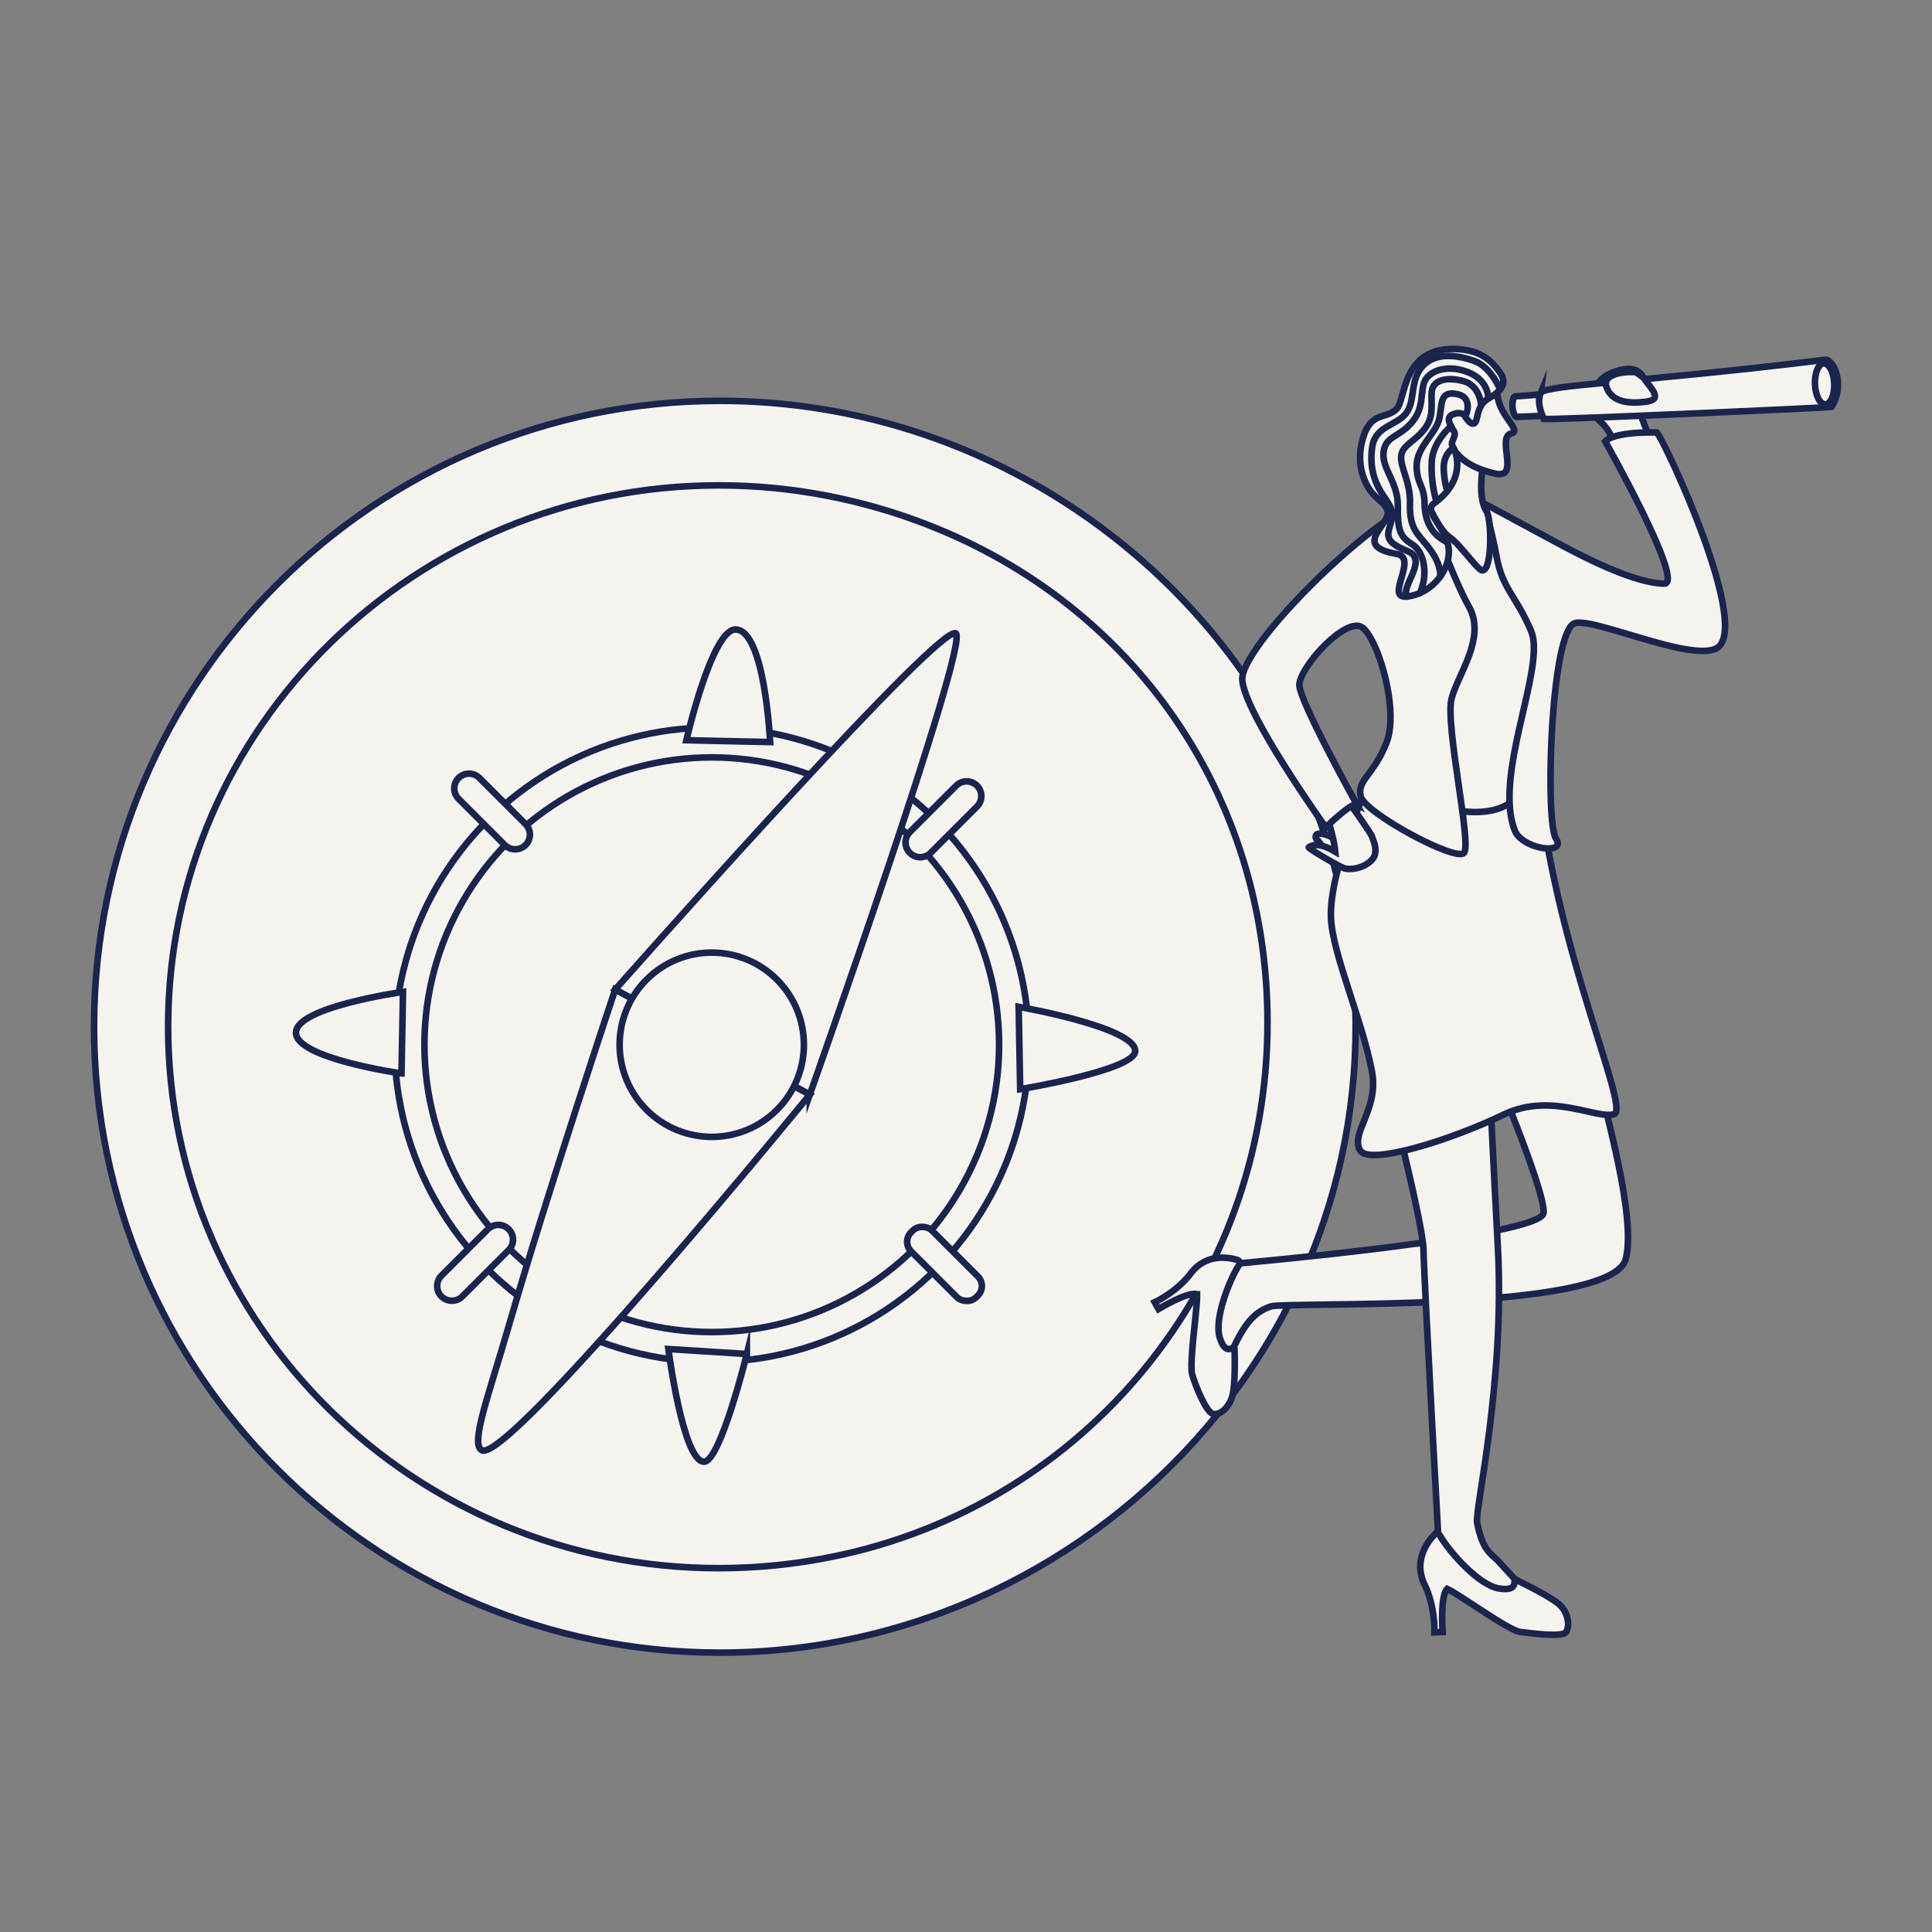
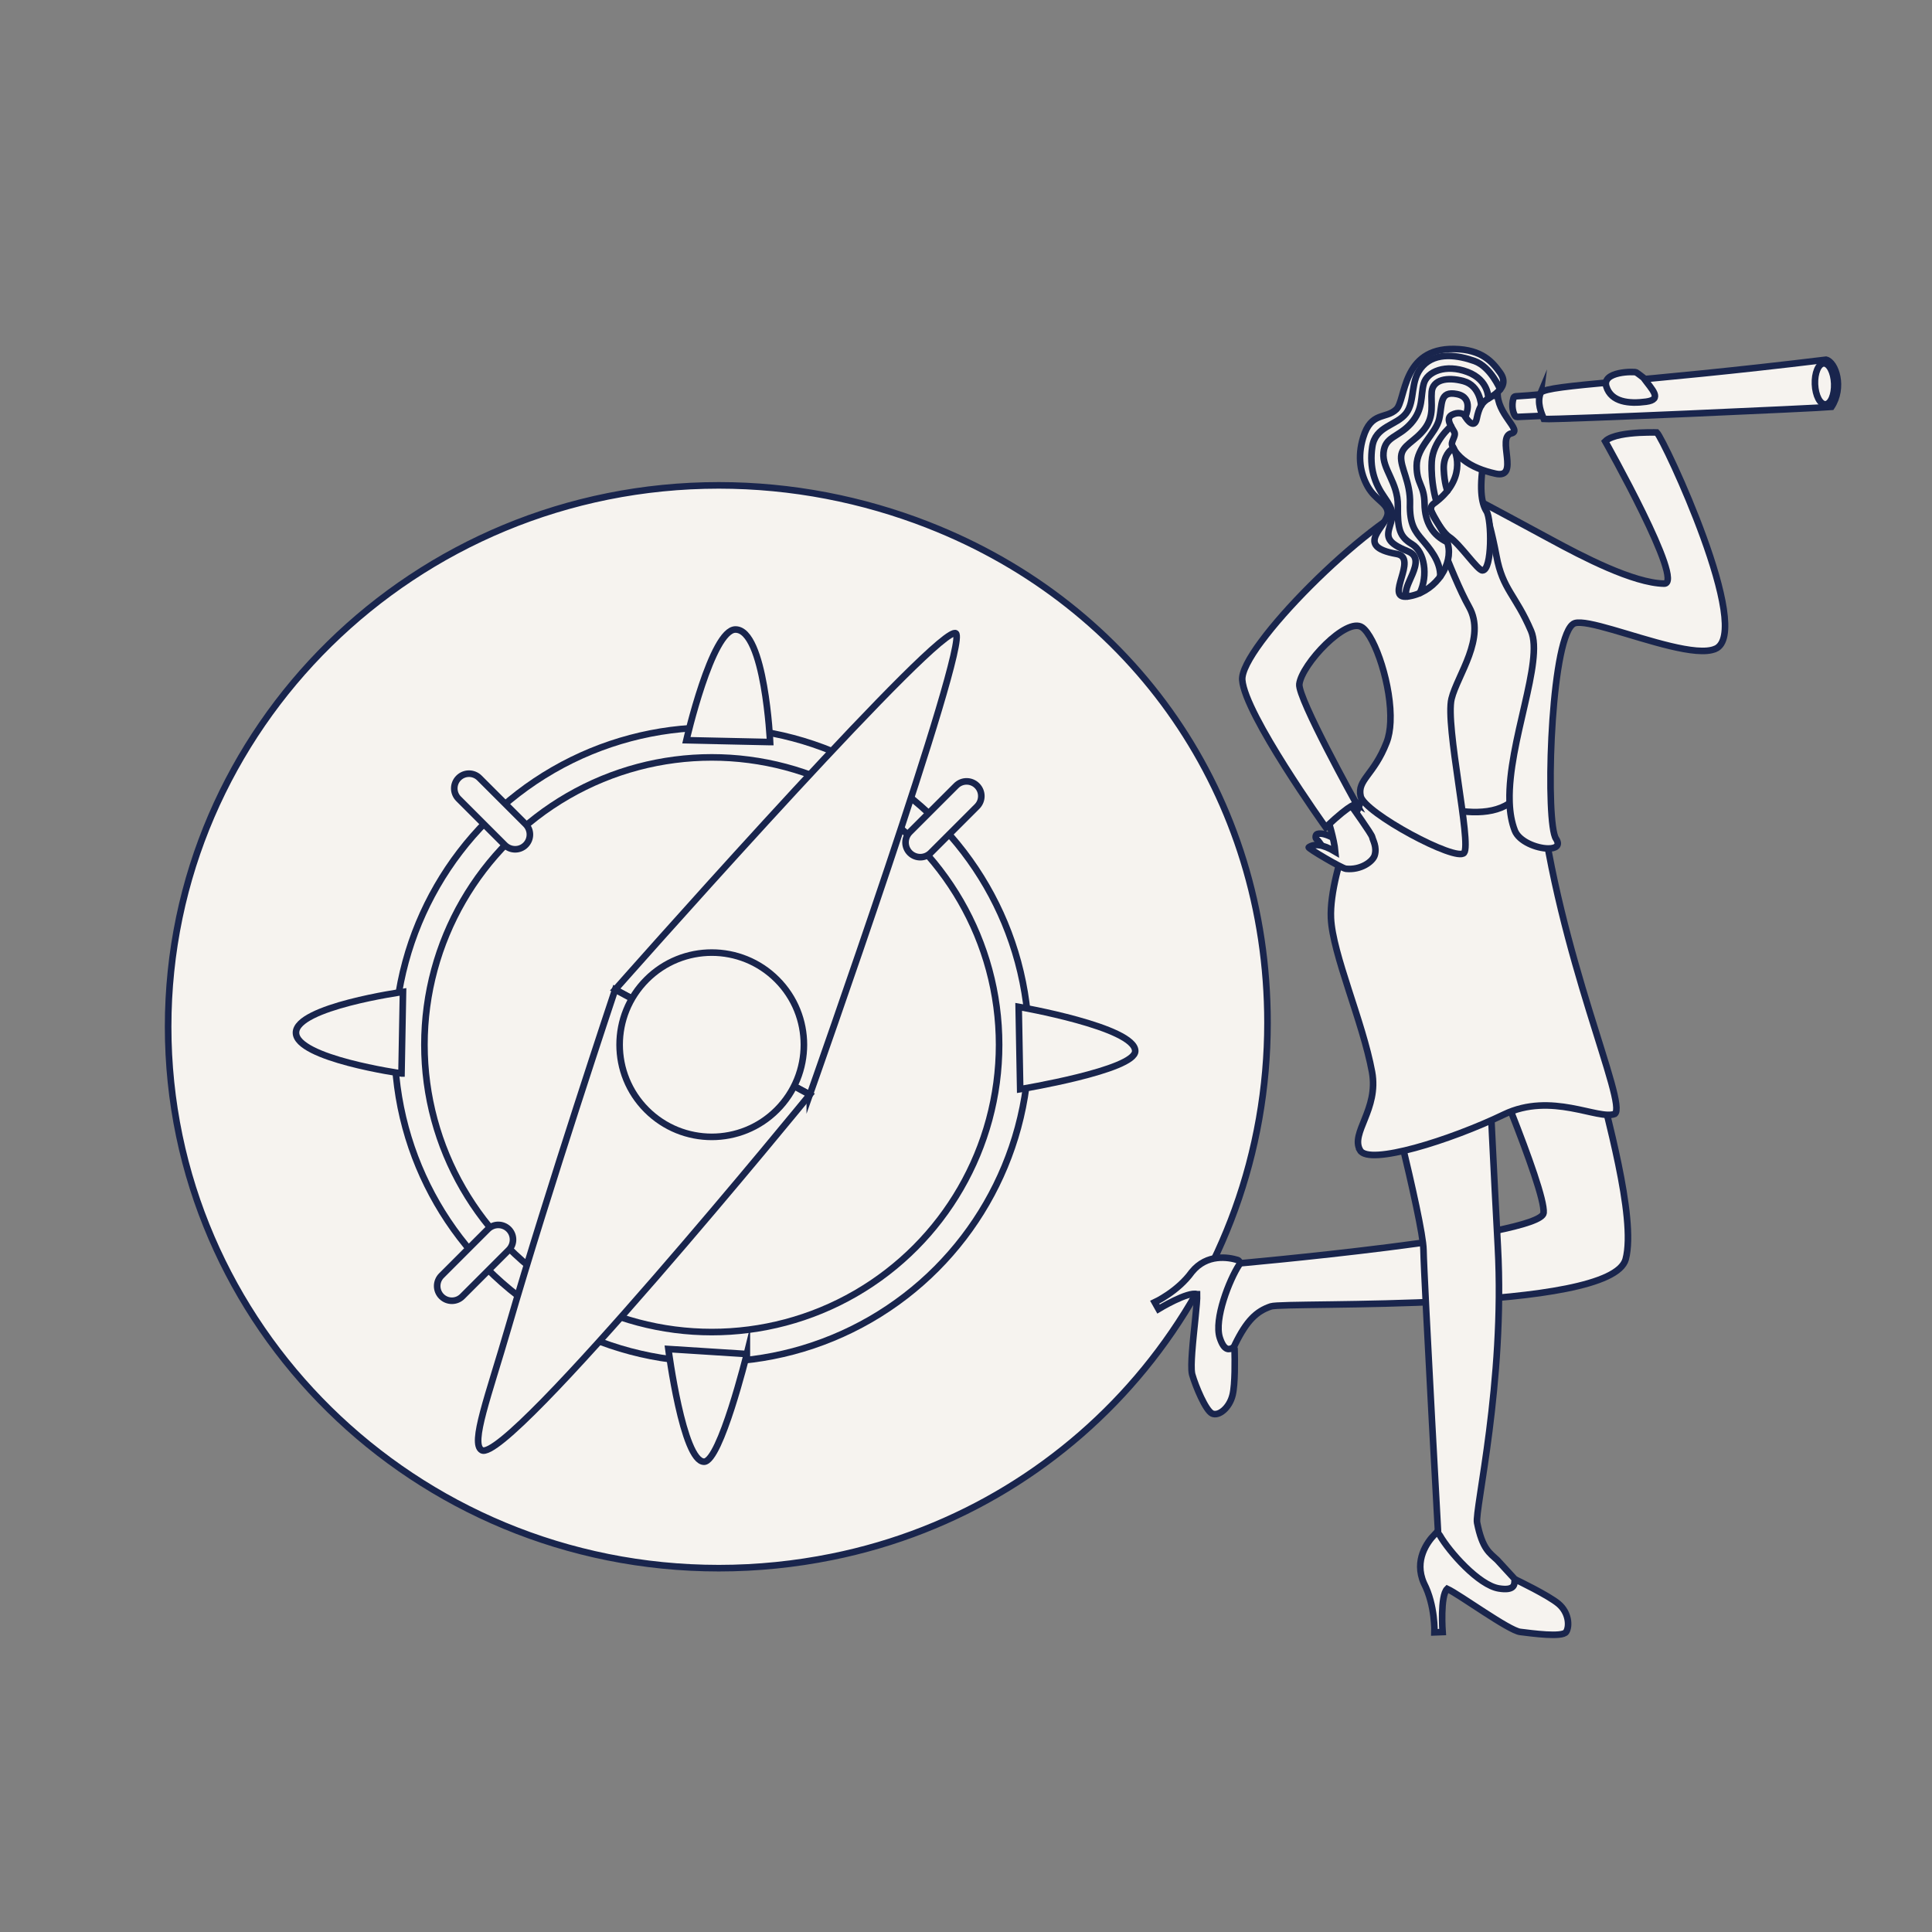
<svg xmlns="http://www.w3.org/2000/svg" id="Calque_3" viewBox="0 0 880 880">
  <rect x="0" y="0" width="880" height="880" fill="#808080" stroke="none" />
  <defs>
    <style>.cls-1{fill:#f6f3ef;}.cls-1,.cls-2{stroke:#19254d;stroke-linecap:round;stroke-miterlimit:10;stroke-width:3px;}.cls-2{fill:none;}</style>
  </defs>
-   <path class="cls-1" d="m617.47,467.67c0,2.39-.03,4.78-.09,7.15-1.04,40.95-11.02,79.75-28.01,114.66-1.66,3.42-3.39,6.8-5.19,10.14-5.69,10.58-12.04,20.77-18.98,30.52-1.23,1.73-2.48,3.44-3.75,5.14-.72.97-1.44,1.93-2.18,2.89-3.04,3.97-6.19,7.86-9.43,11.67-53.52,62.88-133.74,102.91-221.92,102.91-157.45,0-285.08-127.64-285.08-285.09S170.48,182.58,327.93,182.58c109.61,0,206.93,61.86,255.95,152.57,13.53,25.05,23.39,52.29,28.8,81.04,2.96,15.72,4.59,31.9,4.77,48.41.01,1.01.02,2.04.02,3.06Z" />
  <path class="cls-1" d="m577.33,465.86c0,118.96-83.08,220.04-198.43,243.26-16.72,3.38-33.96,5.16-51.5,5.16-138.53,0-250.82-110.41-250.82-246.61s112.29-246.59,250.82-246.59c33.33,0,65.56,6.41,95.29,18l.02.02c93.8,36.61,154.62,123.37,154.62,226.76Z" />
  <circle class="cls-1" cx="324.2" cy="475.86" r="144.49" />
  <circle class="cls-1" cx="324.2" cy="475.86" r="130.88" />
  <path class="cls-1" d="m350.78,338l-19.26-.42-18.89-.41s11.57-50.44,22.36-50.44c13.42,0,15.79,51.27,15.79,51.27Z" />
  <path class="cls-1" d="m340.18,616.74l-18.05-1.15-17.7-1.13s6.64,51.35,16.27,51.33c7.39-.02,19.48-49.06,19.48-49.06Z" />
  <path class="cls-1" d="m182.88,488.95l.34-18.76.34-18.4s-48.75,6.81-48.75,18.58,48.07,18.58,48.07,18.58Z" />
  <path class="cls-1" d="m464.68,496.1l-.35-18.93-.34-18.57s53.09,9.2,53.09,20.14c0,8.75-52.4,17.36-52.4,17.36Z" />
  <path class="cls-1" d="m239.4,384.88h0c-2.62,2.62-6.87,2.62-9.49,0l-21.03-21.03c-2.62-2.62-2.62-6.87,0-9.49h0c2.62-2.62,6.87-2.62,9.49,0l21.03,21.03c2.62,2.62,2.62,6.87,0,9.49Z" />
-   <rect class="cls-1" x="423.5" y="554.74" width="13.42" height="41.9" rx="6.12" ry="6.12" transform="translate(-281.07 472.82) rotate(-45)" />
  <path class="cls-1" d="m445.02,357.87h0c2.62,2.62,2.62,6.87,0,9.49l-21.11,21.11c-2.62,2.62-6.87,2.62-9.49,0h0c-2.62-2.62-2.62-6.87,0-9.49l21.11-21.11c2.62-2.62,6.87-2.62,9.49,0Z" />
  <path class="cls-1" d="m231.71,559.89h0c2.62,2.62,2.62,6.87,0,9.49l-21.13,21.13c-2.62,2.62-6.87,2.62-9.49,0h0c-2.62-2.62-2.62-6.87,0-9.49l21.13-21.13c2.62-2.62,6.87-2.62,9.49,0Z" />
  <path class="cls-1" d="m368.85,498.59l-42.46-22.92-46.19-24.93s131.68-149,152.65-161.53c1.27-.76,2.13-1.02,2.53-.72,6.2,4.56-66.53,210.11-66.53,210.11Z" />
  <path class="cls-1" d="m368.85,498.59s-137.59,168.52-149.41,161.96c-5.32-2.95,3.1-24.85,12.15-56.1,18.02-62.16,48.61-153.71,48.61-153.71l46.19,24.93,42.46,22.92Z" />
  <circle class="cls-1" cx="324.2" cy="475.86" r="41.97" transform="translate(-241.53 368.62) rotate(-45)" />
-   <path class="cls-1" d="m752.93,201.8c-3.2-5.35-7.68-17.4-7.05-20.56.62-3.16,2.66-9.2,2.66-9.2,0,0-1.69-4.98-8.86-3.8s-12.07,4.97-13.01,8.82c-1.34,5.47-3.35,9.95,2.74,15.39,5.71,5.09,8.79,17.22,8.79,17.22l14.73-7.85Z" />
  <path class="cls-1" d="m703.7,179.49c-4.74.46-11.26.9-13.37,1.03-.44.03-.81.33-.94.75-1.14,3.68-.11,7.17.85,8.31.2.23.5.34.81.33,3.18-.15,10.7-.48,13.52-.6.6-.03,1.05-.55.99-1.14l-.73-7.73c-.05-.58-.56-1-1.14-.94Z" />
  <path class="cls-1" d="m701.8,178.79c-1.95,4.61.38,9.57,1.39,12.05,5.25.43,125.97-4.95,131.02-5.5,5.81-8.81,1.99-20.48-2.48-21.5-86.78,10.58-125.92,11.28-129.93,14.96Z" />
  <path class="cls-1" d="m826.69,175.02c.21,5.15,2.34,9.24,4.76,9.15,2.42-.1,4.21-4.35,4.01-9.5s-2.34-9.24-4.76-9.15c-2.42.1-4.21,4.35-4.01,9.5Z" />
  <path class="cls-1" d="m700.54,413.88l8.6,11.54c.32.42.55.9.69,1.41,1.73,6.34,13.45,38.23,17.49,53.17.03.11.9,11.65.92,11.75,2.35,12.55,17.31,62.77,12.24,81.79-6.54,24.55-154.96,19.3-161.59,21.51-6.62,2.2-11.03,6.51-16.24,17.1-.05.11-.1.21-.14.32h0c-1.71,4.36-8.18,3.12-8.16-1.56l.11-19.77c0-.46.08-.91.23-1.34l3.86-11.34c.47-1.39,1.63-2.43,3.06-2.76,0,0,140.47-12.33,141.48-23.24,1.01-10.91-30.2-83.45-30.2-83.45-.44-1.19-3.94-5-5.14-5.4-4.17-1.38-14.22-7.49-17.23-34.55-.91-8.13,12.06-16.87,16.24-19.45.8-.5,1.75-.71,2.69-.6l28.17,3.2c1.16.13,2.21.74,2.91,1.67Z" />
  <path class="cls-1" d="m675.43,425.03s3.1,74.17,6.82,142.95c3.33,61.72-10.57,119.89-9.45,125.57,2.4,12.11,5.76,13.81,9.15,16.99l10.75,11.7-20.29,7.57-16.42-13.99s-7.4-133.37-7.61-146.54c-.2-13.16-20.42-91.02-20.42-91.02-.28-3.37-9.28-30.65-11.27-33.38-5.28-7.27-10.28-53.35,12.57-50.46,37.57,4.76,46.17,30.6,46.17,30.6Z" />
  <path class="cls-1" d="m653.33,699.04c-3.12,3.26-9.41,11.6-4.76,22.09,5.27,10.26,4.8,22.39,4.8,22.39l3.72-.14s-1.21-16.5,2.1-19.69c5.77,2.7,28.05,19.01,33.24,19.63,5.19.62,19.26,2.62,20.93,0,1.67-2.61,1.23-8.85-3.46-12.79-4.69-3.94-19.24-10.89-19.24-10.89,0,0-.78-.11-.8.62-.04,1.65-.25,4.38-7.15,3.26-9.14-1.48-22.54-16.61-26.89-24.17-.52-.91-1.77-1.07-2.49-.3Z" />
  <path class="cls-1" d="m545.26,589.5c.15,4.06-1.57,16.81-2.27,26.33-.31,4.25-.42,7.86-.06,9.78.03.19.07.36.12.52,1.5,5.25,6.12,16.35,9.06,17.71,2.94,1.37,7.88-2.45,9.32-8.46.61-2.52.86-6.63.95-10.55.09-4.01.01-7.82-.03-9.52-.02-.59-.03-.93-.03-.93,0,0-.24-.71-.86-.41-1.41.68-3.81,1.69-5.86-4.63-2.71-8.4,4.34-26.4,8.85-33.29.52-.79.14-1.86-.76-2.14-4.05-1.23-13.94-3.05-20.86,5.51-6.4,8.9-16.87,13.75-16.87,13.75l1.73,3.08s13.44-8.17,17.57-6.75Z" />
  <path class="cls-1" d="m619.49,523.94c4.03,7.06,41.14-4.57,65.49-16.29,21.77-10.48,42.96,2.67,50.55-.28,5.91-4.7-25.47-71.84-34.37-146.68-28.25,13.56-77.05-5.45-77.05-5.45,0,0-.23.49-.63,1.38-2.33,5.22-10.58,24.33-14.79,42.01-1.68,7.07-2.71,13.91-2.46,19.55.72,16.37,14.51,47.25,18.71,70.06,3.15,17.12-9.98,27.77-5.44,35.69Z" />
  <path class="cls-1" d="m664.4,226.5l13.2,4.48,25.37,69.48s-1.74,43.43-10.15,59.41c-10.94,20.79-54.69,3.51-53.38-1.15,12.07-42.71,9.24-130.66,9.24-130.66l15.72-1.56Z" />
  <path class="cls-1" d="m603.31,387.6s-1.79-3.76-3.66-5.4c-.62-.54-.46-2.01.3-2.29,3.65-1.34,11.26,4.13,11.26,4.13l3.02,3.98-5.5,2.41-5.42-2.83Z" />
  <path class="cls-1" d="m615.61,367.15s9.19,12.78,9.43,14.15c.24,1.37,2.24,4.4,1.12,8.25-.82,2.83-6.29,6.9-13.15,6.16-1.91-.21-17.5-9.42-16.89-9.78,2.39-1.63,6.06-1.59,12.09,2-.51-5.78-3.38-14.76-3.38-14.76l-3.37-5.1,8.03-4.99,6.12,4.07Z" />
  <path class="cls-1" d="m565.83,309.73c1.2,15.7,38.02,67.09,38.02,67.09,12.22-11.58,14.06-10.55,14.06-10.55,0,0-26.82-48.25-26.08-54.64,1.05-9.04,21.55-30.9,28.65-25.85,5.86,4.17,13.58,26.92,12.82,43.16-.16,3.44-.7,6.58-1.72,9.21-5.83,15-13.47,16.96-11.82,24.52,1.66,7.57,43.59,30.1,47.11,25.79,3.51-4.31-8.68-58.16-5.71-70.21,2.65-10.73,15.92-27.72,7.98-41.8-7.94-14.08-20.33-49.37-20.33-49.37-26.9,10.46-84.09,68.11-82.98,82.63Z" />
  <path class="cls-1" d="m781.27,295.56c-8.41,3.61-30.6-4.11-46.81-8.76-7.88-2.26-14.35-3.8-17.14-2.96-.42.13-.83.37-1.22.74-.29.26-.58.59-.86.98t0,0c-9.26,12.81-11.29,89.31-6.51,96.47,2.08,3.12-.09,4.49-3.63,4.44-5.16-.06-13.21-3.15-15.15-8.22-1.44-3.73-2.15-7.94-2.34-12.47-.01-.35-.03-.7-.03-1.05-.69-26.64,15.72-63.52,9.79-77.39-7.04-16.43-12.91-18.74-15.75-34.06-1-5.36-2.09-10.08-3.08-13.9-.99-3.8-1.86-6.71-2.42-8.46,0,0,0,0,0,0-.06-.19-.11-.36-.16-.52-.25-.74-.4-1.19-.44-1.3,0,0,0-.01,0-.02.4.21,17.38,9.32,31.02,16.71,14.37,7.79,37.34,19.78,51.45,20.05,9.78.18-26.84-64.82-26.84-64.82.74-.74,1.82-1.34,3.12-1.84,4.54-1.74,11.74-2.14,16.25-2.21,2.47-.04,4.13.02,4.13.02,3.43,3.35,44.36,90.97,26.66,98.58Z" />
  <path class="cls-1" d="m676.12,207.84c-2.49,14.03-1.47,21.22.97,25.05,2.41,3.79,2.62,26.93-1.86,26.93-2.21,0-10.13-11.92-15.01-15.16-4.88-3.23-10.63-16.9-10.63-16.9,0,0,9.52-18.08,15.96-33.14,6.44-15.06,10.57,13.22,10.57,13.22Z" />
  <path class="cls-1" d="m682.14,178.58c-.54,9.94,11.5,17.58,6.29,18.8-7.07,1.66,4.1,20.88-7.22,18.37-11.24-2.49-20.75-7.92-21.96-19.84-1.21-11.92-2.23-18.88-2.23-18.88l25.11,1.55Z" />
  <path class="cls-1" d="m682.14,178.58c-4.16,3.93-7.59,2.51-9.51,12.07-1,5-4.42.63-5.2-.89-.87-1.7-3.47-2.15-6.07-.82-3.12,1.6-.3,5.34,1.06,7.84,1.02,1.87-1.97,4.58-.83,6.38,2.21,3.5,6.07,15.65-8.51,26.2-4.92,3.56,5.59,10.91,6.75,20.23,1.16,9.32-7.03,20.61-18.77,22.12-10.81,1.33,5.22-17.64-4.85-19.39-20.3-3.52-3.84-12.74-4.12-18.81-.21-4.42-5.6-5.68-9.08-11.84-3.33-5.9-4.83-13.45-2.1-22.4,3.64-11.99,10.31-8.22,15.11-12.84,4.4-4.23,2.34-27.91,26.37-27.47,12.68.23,17.42,5.97,20.89,10.8,3.27,4.54.29,7.46-1.14,8.82Z" />
  <path class="cls-1" d="m748.55,172.04c3.91,5.41,8.94,9.89,1.23,10.93-7.71,1.05-15.87.24-18.1-6.86-2.24-7.1,12.81-6.94,13.57-6.5.76.44,3.3,2.43,3.3,2.43Z" />
  <path class="cls-2" d="m683.31,177.35s-4.29-10.26-11.67-12.9c-7.38-2.63-17.5-4.3-23.59,2.22-6.1,6.52-3.19,15.94-7.62,21.62-4.44,5.68-14,5.68-15.39,15.25-1.39,9.56,1.11,16.65,5.54,22.95,4.44,6.3,4.02,8.1,2.5,13.09-1.52,4.99-1.52,7.62,8.18,11.51,9.7,3.88-3.99,16.83-.19,20.61" />
  <path class="cls-2" d="m677.91,181.54s.36-8.38-9.48-12.11c-9.84-3.73-18.44-.29-19.96,5.41-1.52,5.7,0,11.52-5.82,18.03-5.82,6.52-11.78,5.82-12.48,13.31-.69,7.49,6.65,13.58,6.52,24.26s.83,14,6.52,17.47c5.68,3.47,7.37,14.15,3.48,22.25" />
  <path class="cls-2" d="m674.67,184.7s-.42-9.02-8.04-11.1c-7.62-2.08-14.02-.55-14.5,4.85-.47,5.41,1.33,10.95-3.25,16.91-4.57,5.96-10.26,7.35-10.67,12.48s4.3,11.78,4.02,21.49c-.28,9.7,2.5,12.89,5.54,16.5s8.46,9.59,8.25,16.78" />
  <path class="cls-2" d="m667.43,189.76s4.18-8.68-3.86-10.27-6.52,4.66-8.04,11.38-10.26,12.68-10.26,21.27,3.47,8.59,3.6,17.33,3.9,14.45,10.38,17.48" />
  <path class="cls-2" d="m660.92,194.13s-8.32,6.92-8.79,16.21c-.47,9.29,1.89,17.19,1.89,17.19" />
  <path class="cls-2" d="m660.92,204.9s-3.58,2.52-3.31,8.9,1.65,9.78,1.65,9.78" />
</svg>